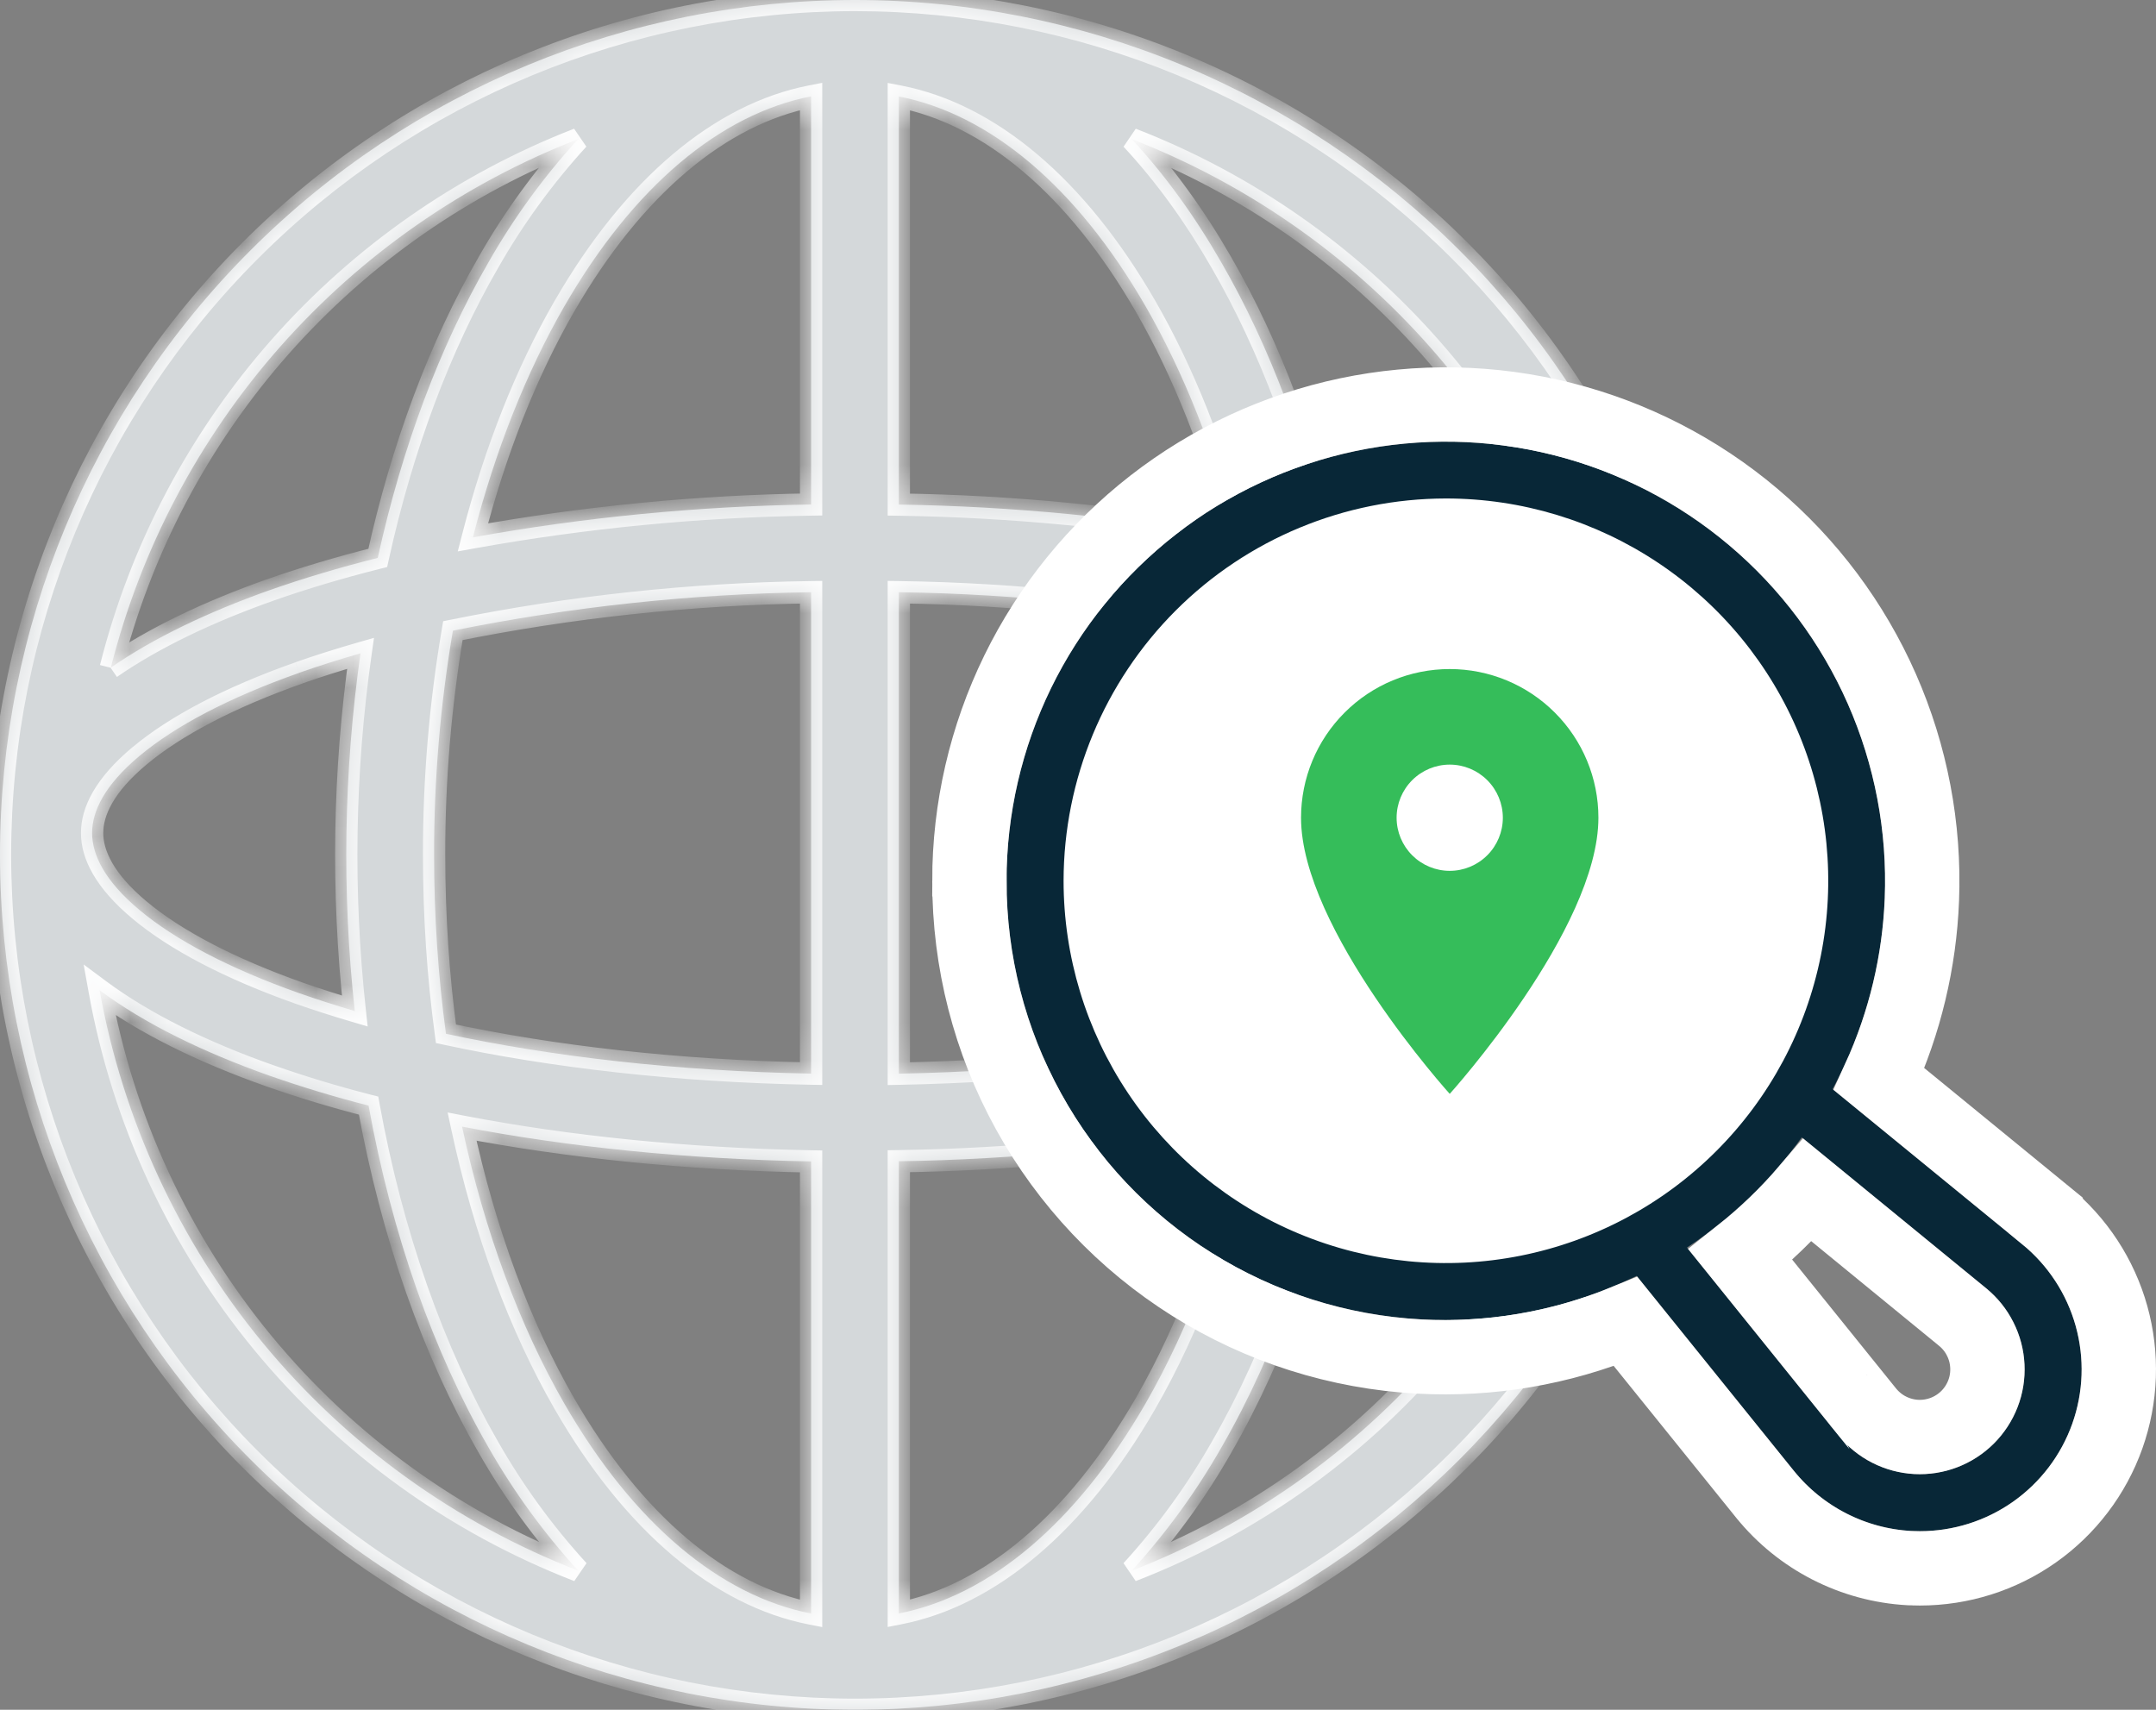
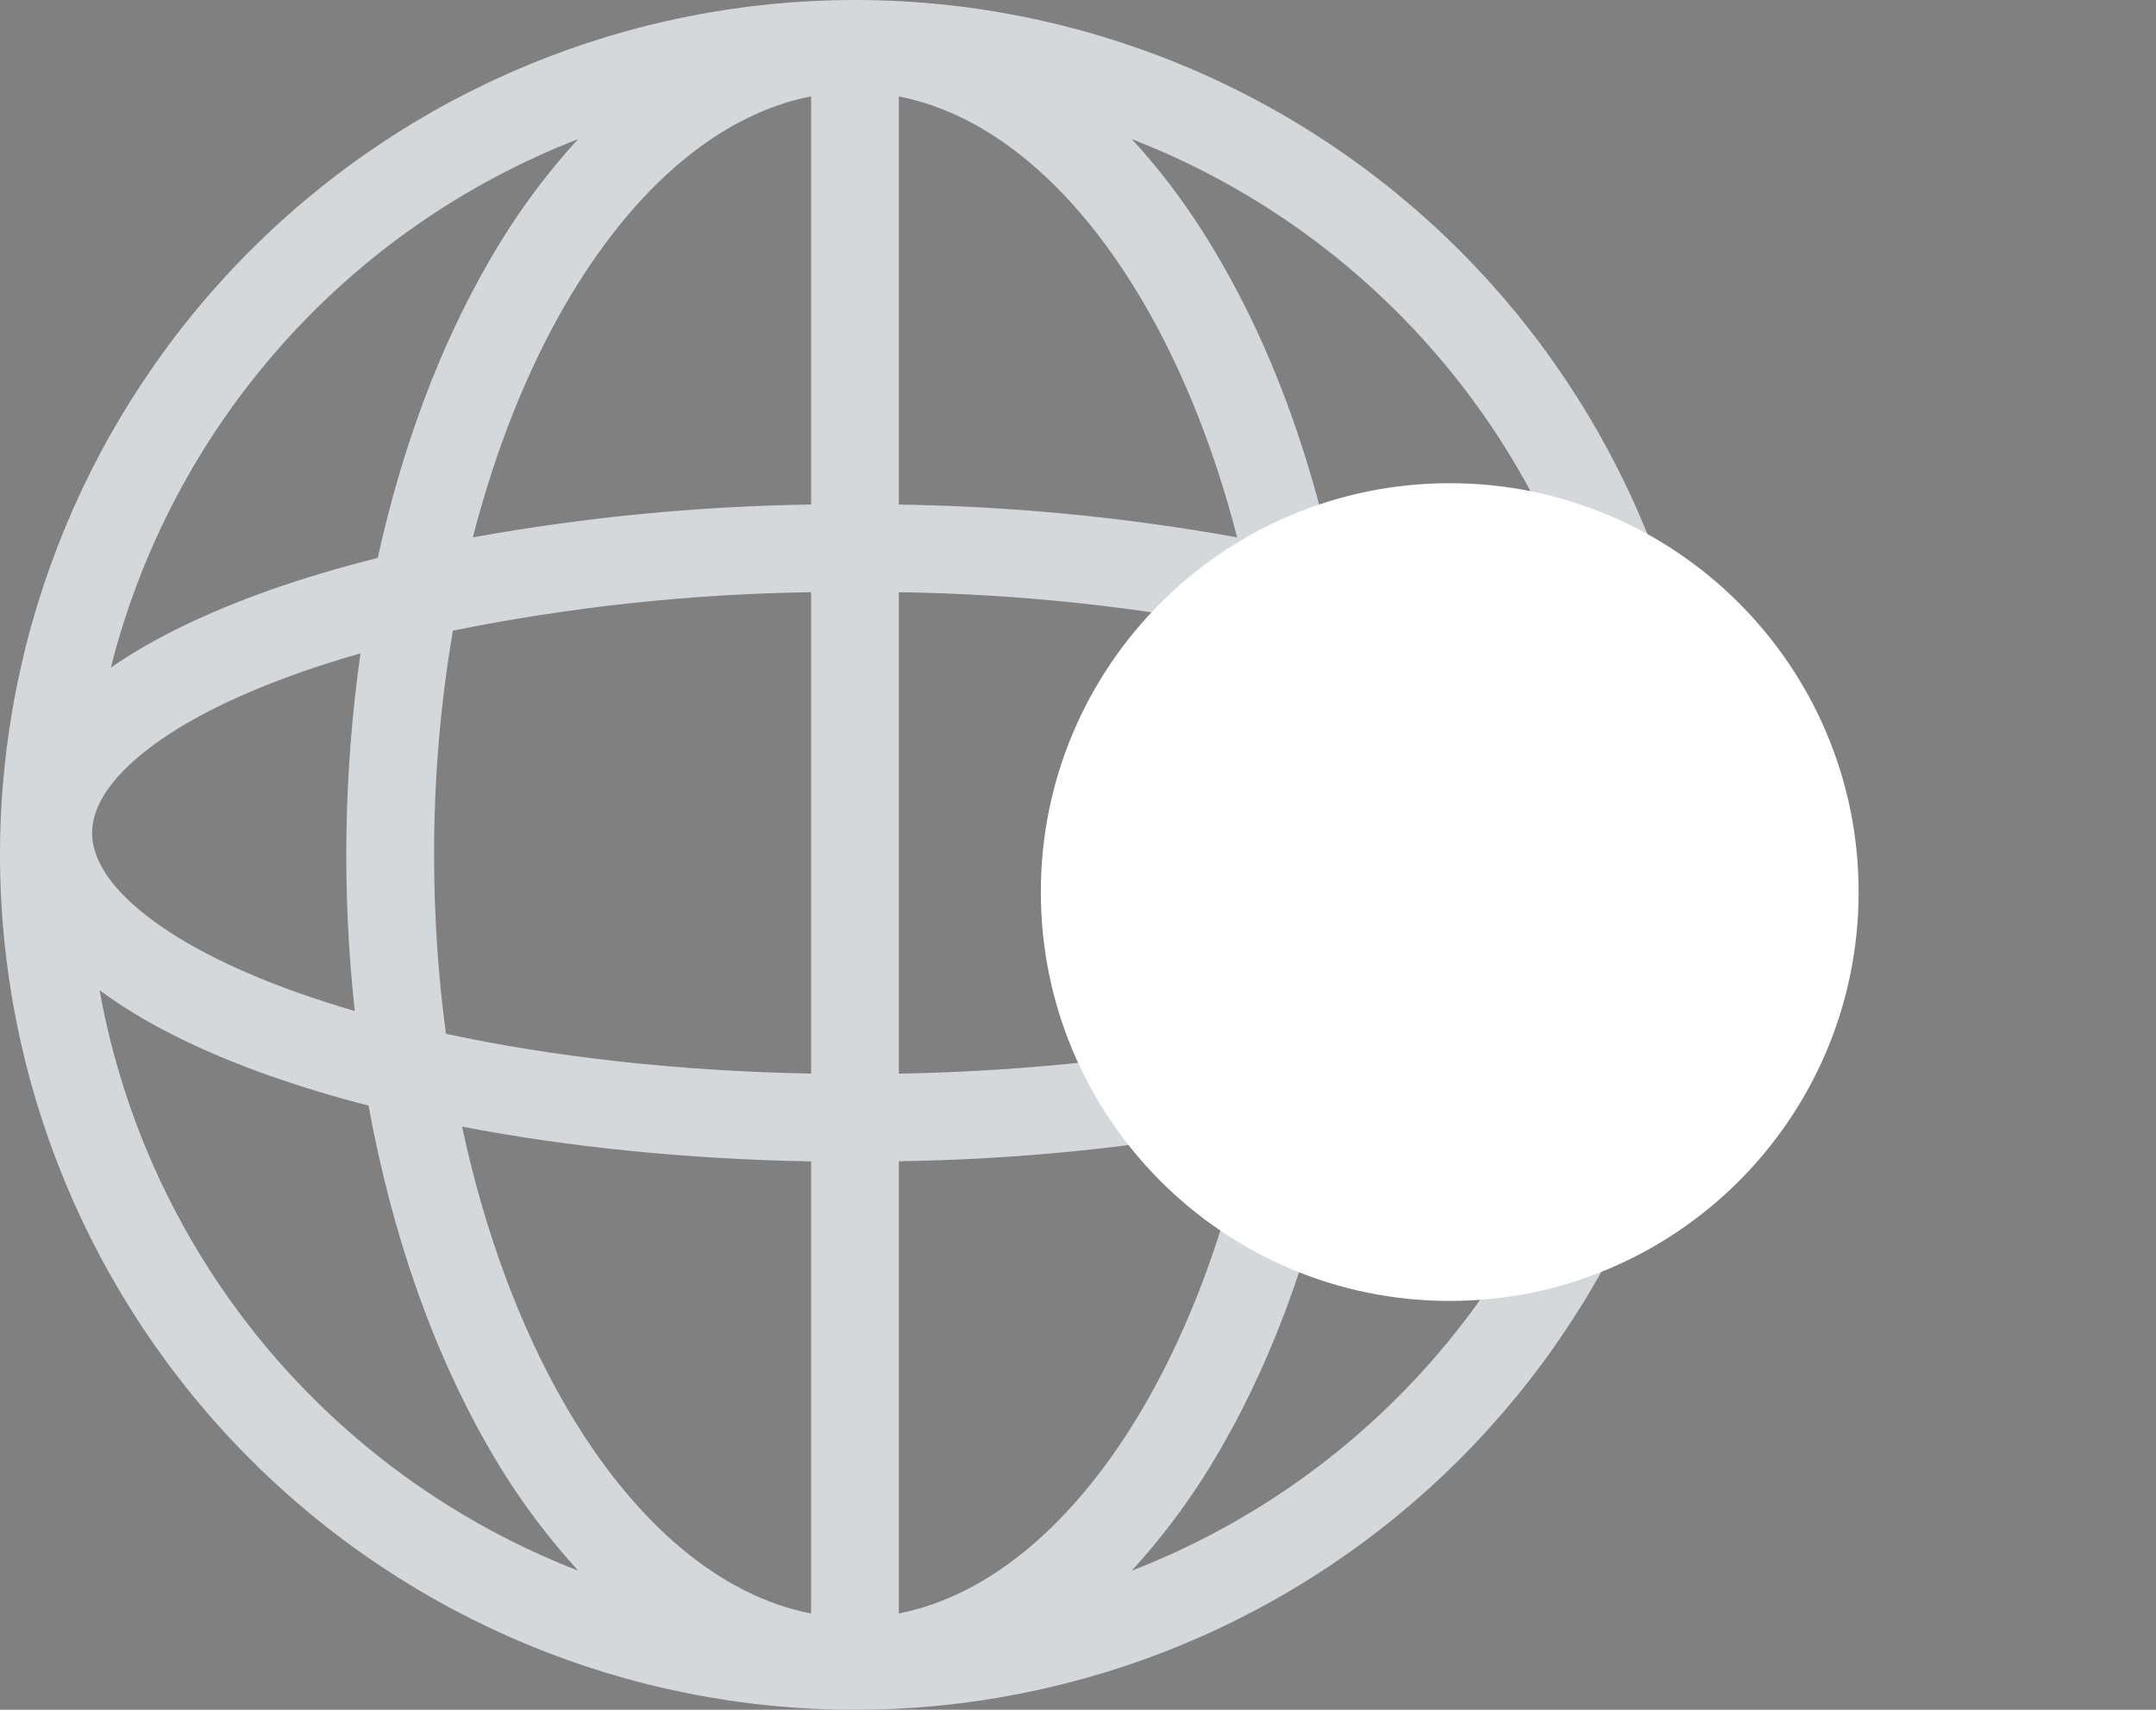
<svg xmlns="http://www.w3.org/2000/svg" width="58" height="46" viewBox="0 0 58 46" fill="none">
  <rect x="0" y="0" width="58" height="46" fill="#808080" stroke="none" />
  <mask id="path-1-inside-1_33_86" fill="white">
-     <path fill-rule="evenodd" clip-rule="evenodd" d="M23 46C26.02 46 29.011 45.405 31.802 44.249C34.592 43.093 37.128 41.399 39.264 39.264C41.399 37.128 43.093 34.592 44.249 31.802C45.405 29.011 46 26.02 46 23C46 19.98 45.405 16.989 44.249 14.198C43.093 11.408 41.399 8.872 39.264 6.737C37.128 4.601 34.592 2.907 31.802 1.751C29.011 0.595 26.02 -4.50075e-08 23 0C16.9 9.08968e-08 11.05 2.423 6.737 6.737C2.423 11.05 0 16.9 0 23C0 29.1 2.423 34.95 6.737 39.264C11.05 43.577 16.9 46 23 46ZM30.445 3.742C31.341 4.706 32.151 5.829 32.86 7.067C34.163 9.32 35.178 12.022 35.836 15.01C36.87 15.269 37.838 15.557 38.739 15.876C40.403 16.466 41.864 17.163 43.022 17.968C42.213 14.765 40.65 11.802 38.462 9.327C36.273 6.852 33.525 4.937 30.445 3.742ZM43.321 26.64C42.118 27.534 40.549 28.304 38.739 28.944C37.913 29.236 37.028 29.503 36.085 29.745C35.452 33.231 34.342 36.369 32.863 38.933C32.183 40.128 31.372 41.243 30.445 42.258C33.75 40.977 36.671 38.868 38.926 36.133C41.181 33.398 42.694 30.129 43.321 26.64ZM15.557 42.258C14.629 41.243 13.817 40.128 13.137 38.933C11.661 36.369 10.548 33.231 9.915 29.745C9.019 29.516 8.134 29.249 7.261 28.944C5.451 28.304 3.882 27.534 2.679 26.64C3.306 30.129 4.819 33.398 7.074 36.133C9.329 38.868 12.252 40.977 15.557 42.258ZM2.976 17.965C4.133 17.163 5.595 16.466 7.258 15.876C8.16 15.559 9.127 15.27 10.162 15.01C10.819 12.022 11.835 9.32 13.135 7.067C13.814 5.872 14.625 4.757 15.553 3.742C12.474 4.938 9.726 6.853 7.539 9.327C5.352 11.801 3.789 14.763 2.981 17.965M30.819 8.242C31.837 10.01 32.676 12.111 33.281 14.457C30.277 13.916 27.233 13.621 24.18 13.575V2.595C26.616 3.068 28.956 5.01 30.819 8.242ZM33.816 16.967C30.643 16.325 27.417 15.979 24.18 15.933V28.886C27.783 28.817 31.132 28.431 34.003 27.816C34.214 26.268 34.32 24.663 34.322 23C34.322 20.896 34.145 18.872 33.816 16.967ZM21.82 2.592V13.573C18.768 13.619 15.725 13.915 12.721 14.457C13.324 12.111 14.165 10.007 15.181 8.242C17.044 5.012 19.384 3.068 21.82 2.592ZM21.82 15.933C18.583 15.979 15.357 16.325 12.184 16.967C11.844 18.96 11.675 20.978 11.678 23C11.678 24.661 11.788 26.272 11.997 27.813C14.868 28.431 18.217 28.817 21.82 28.884V15.933ZM8.048 18.1C8.571 17.917 9.121 17.743 9.698 17.577C9.246 20.766 9.194 23.999 9.544 27.201C9.021 27.046 8.522 26.886 8.048 26.72C6.155 26.05 4.711 25.283 3.76 24.489C2.801 23.69 2.478 22.983 2.478 22.41C2.478 21.837 2.801 21.13 3.76 20.331C4.711 19.536 6.155 18.77 8.048 18.102M15.181 37.761C13.989 35.689 13.04 33.154 12.43 30.311C15.264 30.856 18.451 31.185 21.82 31.247V43.41C19.384 42.935 17.044 40.993 15.181 37.761ZM24.18 43.408V31.242C27.331 31.196 30.472 30.882 33.57 30.306C32.962 33.152 32.011 35.684 30.819 37.756C28.956 40.985 26.616 42.932 24.18 43.408ZM36.68 23C36.68 24.434 36.605 25.834 36.456 27.201C36.979 27.048 37.478 26.888 37.952 26.72C39.845 26.05 41.289 25.283 42.24 24.489C43.199 23.69 43.523 22.983 43.523 22.41C43.523 21.837 43.199 21.13 42.24 20.331C41.289 19.536 39.845 18.77 37.952 18.102C37.429 17.918 36.879 17.743 36.301 17.577C36.55 19.32 36.682 21.135 36.682 23" />
-   </mask>
+     </mask>
  <path fill-rule="evenodd" clip-rule="evenodd" d="M23 46C26.02 46 29.011 45.405 31.802 44.249C34.592 43.093 37.128 41.399 39.264 39.264C41.399 37.128 43.093 34.592 44.249 31.802C45.405 29.011 46 26.02 46 23C46 19.98 45.405 16.989 44.249 14.198C43.093 11.408 41.399 8.872 39.264 6.737C37.128 4.601 34.592 2.907 31.802 1.751C29.011 0.595 26.02 -4.50075e-08 23 0C16.9 9.08968e-08 11.05 2.423 6.737 6.737C2.423 11.05 0 16.9 0 23C0 29.1 2.423 34.95 6.737 39.264C11.05 43.577 16.9 46 23 46ZM30.445 3.742C31.341 4.706 32.151 5.829 32.86 7.067C34.163 9.32 35.178 12.022 35.836 15.01C36.87 15.269 37.838 15.557 38.739 15.876C40.403 16.466 41.864 17.163 43.022 17.968C42.213 14.765 40.65 11.802 38.462 9.327C36.273 6.852 33.525 4.937 30.445 3.742ZM43.321 26.64C42.118 27.534 40.549 28.304 38.739 28.944C37.913 29.236 37.028 29.503 36.085 29.745C35.452 33.231 34.342 36.369 32.863 38.933C32.183 40.128 31.372 41.243 30.445 42.258C33.75 40.977 36.671 38.868 38.926 36.133C41.181 33.398 42.694 30.129 43.321 26.64ZM15.557 42.258C14.629 41.243 13.817 40.128 13.137 38.933C11.661 36.369 10.548 33.231 9.915 29.745C9.019 29.516 8.134 29.249 7.261 28.944C5.451 28.304 3.882 27.534 2.679 26.64C3.306 30.129 4.819 33.398 7.074 36.133C9.329 38.868 12.252 40.977 15.557 42.258ZM2.976 17.965C4.133 17.163 5.595 16.466 7.258 15.876C8.16 15.559 9.127 15.27 10.162 15.01C10.819 12.022 11.835 9.32 13.135 7.067C13.814 5.872 14.625 4.757 15.553 3.742C12.474 4.938 9.726 6.853 7.539 9.327C5.352 11.801 3.789 14.763 2.981 17.965M30.819 8.242C31.837 10.01 32.676 12.111 33.281 14.457C30.277 13.916 27.233 13.621 24.18 13.575V2.595C26.616 3.068 28.956 5.01 30.819 8.242ZM33.816 16.967C30.643 16.325 27.417 15.979 24.18 15.933V28.886C27.783 28.817 31.132 28.431 34.003 27.816C34.214 26.268 34.32 24.663 34.322 23C34.322 20.896 34.145 18.872 33.816 16.967ZM21.82 2.592V13.573C18.768 13.619 15.725 13.915 12.721 14.457C13.324 12.111 14.165 10.007 15.181 8.242C17.044 5.012 19.384 3.068 21.82 2.592ZM21.82 15.933C18.583 15.979 15.357 16.325 12.184 16.967C11.844 18.96 11.675 20.978 11.678 23C11.678 24.661 11.788 26.272 11.997 27.813C14.868 28.431 18.217 28.817 21.82 28.884V15.933ZM8.048 18.1C8.571 17.917 9.121 17.743 9.698 17.577C9.246 20.766 9.194 23.999 9.544 27.201C9.021 27.046 8.522 26.886 8.048 26.72C6.155 26.05 4.711 25.283 3.76 24.489C2.801 23.69 2.478 22.983 2.478 22.41C2.478 21.837 2.801 21.13 3.76 20.331C4.711 19.536 6.155 18.77 8.048 18.102M15.181 37.761C13.989 35.689 13.04 33.154 12.43 30.311C15.264 30.856 18.451 31.185 21.82 31.247V43.41C19.384 42.935 17.044 40.993 15.181 37.761ZM24.18 43.408V31.242C27.331 31.196 30.472 30.882 33.57 30.306C32.962 33.152 32.011 35.684 30.819 37.756C28.956 40.985 26.616 42.932 24.18 43.408ZM36.68 23C36.68 24.434 36.605 25.834 36.456 27.201C36.979 27.048 37.478 26.888 37.952 26.72C39.845 26.05 41.289 25.283 42.24 24.489C43.199 23.69 43.523 22.983 43.523 22.41C43.523 21.837 43.199 21.13 42.24 20.331C41.289 19.536 39.845 18.77 37.952 18.102C37.429 17.918 36.879 17.743 36.301 17.577C36.55 19.32 36.682 21.135 36.682 23" fill="#D4D8DA" />
-   <path d="M23 46V45.7V46ZM23 0V0.3V0ZM30.445 3.742L30.554 3.463L30.225 3.947L30.445 3.742ZM32.86 7.067L32.6 7.216L32.601 7.217L32.86 7.067ZM35.836 15.01L35.543 15.074L35.583 15.255L35.763 15.301L35.836 15.01ZM38.739 15.876L38.84 15.593L38.839 15.593L38.739 15.876ZM43.022 17.968L42.851 18.214L43.509 18.671L43.313 17.894L43.022 17.968ZM43.321 26.64L43.616 26.693L43.75 25.948L43.142 26.4L43.321 26.64ZM38.739 28.944L38.839 29.227L38.839 29.226L38.739 28.944ZM36.085 29.745L36.01 29.455L35.824 29.503L35.79 29.692L36.085 29.745ZM32.863 38.933L32.603 38.783L32.602 38.785L32.863 38.933ZM30.445 42.258L30.224 42.055L30.553 42.537L30.445 42.258ZM15.557 42.258L15.449 42.537L15.779 42.055L15.557 42.258ZM13.137 38.933L13.398 38.785L13.397 38.784L13.137 38.933ZM9.915 29.745L10.21 29.692L10.176 29.502L9.989 29.455L9.915 29.745ZM7.261 28.944L7.161 29.226L7.162 29.227L7.261 28.944ZM2.679 26.64L2.858 26.4L2.25 25.948L2.384 26.693L2.679 26.64ZM7.258 15.876L7.159 15.593L7.158 15.593L7.258 15.876ZM10.162 15.01L10.235 15.3L10.415 15.255L10.455 15.074L10.162 15.01ZM13.135 7.067L13.395 7.216L13.396 7.215L13.135 7.067ZM15.553 3.742L15.774 3.945L15.444 3.463L15.553 3.742ZM30.819 8.242L31.078 8.092L31.078 8.092L30.819 8.242ZM33.281 14.457L33.228 14.752L33.688 14.835L33.572 14.382L33.281 14.457ZM24.18 13.575H23.88V13.871L24.176 13.875L24.18 13.575ZM24.18 2.595L24.238 2.3L23.88 2.231V2.595H24.18ZM33.816 16.967L34.112 16.916L34.077 16.713L33.876 16.673L33.816 16.967ZM24.18 15.933L24.184 15.633L23.88 15.629V15.933H24.18ZM24.18 28.886H23.88V29.192L24.186 29.186L24.18 28.886ZM34.003 27.816L34.066 28.109L34.272 28.065L34.3 27.856L34.003 27.816ZM34.322 23L34.622 23V23H34.322ZM21.82 2.592H22.12V2.228L21.762 2.298L21.82 2.592ZM21.82 13.573L21.824 13.873L22.12 13.868V13.573H21.82ZM12.721 14.457L12.431 14.382L12.314 14.835L12.775 14.752L12.721 14.457ZM15.181 8.242L14.922 8.092L14.921 8.092L15.181 8.242ZM21.82 15.933H22.12V15.629L21.816 15.633L21.82 15.933ZM12.184 16.967L12.124 16.673L11.922 16.713L11.888 16.916L12.184 16.967ZM11.678 23H11.978V23L11.678 23ZM11.997 27.813L11.7 27.854L11.728 28.062L11.934 28.106L11.997 27.813ZM21.82 28.884L21.814 29.184L22.12 29.189V28.884H21.82ZM9.698 17.577L9.996 17.619L10.061 17.161L9.616 17.288L9.698 17.577ZM9.544 27.201L9.459 27.488L9.891 27.616L9.842 27.168L9.544 27.201ZM8.048 26.72L7.948 27.003L7.949 27.003L8.048 26.72ZM3.76 24.489L3.952 24.259L3.952 24.259L3.76 24.489ZM3.76 20.331L3.952 20.561L3.952 20.561L3.76 20.331ZM15.181 37.761L14.921 37.91L14.921 37.91L15.181 37.761ZM12.43 30.311L12.487 30.016L12.042 29.93L12.137 30.373L12.43 30.311ZM21.82 31.247H22.12V30.952L21.825 30.947L21.82 31.247ZM21.82 43.41L21.762 43.705L22.12 43.775V43.41H21.82ZM24.18 43.408H23.88V43.772L24.238 43.702L24.18 43.408ZM24.18 31.242L24.176 30.942L23.88 30.946V31.242H24.18ZM33.57 30.306L33.863 30.368L33.957 29.928L33.515 30.011L33.57 30.306ZM30.819 37.756L31.078 37.906L31.078 37.905L30.819 37.756ZM36.456 27.201L36.158 27.168L36.109 27.614L36.54 27.489L36.456 27.201ZM37.952 26.72L38.052 27.003L38.053 27.003L37.952 26.72ZM42.24 24.489L42.048 24.259L42.048 24.259L42.24 24.489ZM42.24 20.331L42.048 20.561L42.048 20.561L42.24 20.331ZM37.952 18.102L38.052 17.819L38.052 17.819L37.952 18.102ZM36.301 17.577L36.384 17.288L35.939 17.16L36.005 17.619L36.301 17.577ZM23 46.3C26.06 46.3 29.09 45.697 31.916 44.526L31.687 43.972C28.933 45.113 25.981 45.7 23 45.7V46.3ZM31.916 44.526C34.743 43.355 37.312 41.639 39.476 39.476L39.051 39.051C36.943 41.159 34.441 42.831 31.687 43.972L31.916 44.526ZM39.476 39.476C41.639 37.312 43.355 34.743 44.526 31.916L43.972 31.687C42.831 34.441 41.159 36.943 39.051 39.051L39.476 39.476ZM44.526 31.916C45.697 29.09 46.3 26.06 46.3 23H45.7C45.7 25.981 45.113 28.933 43.972 31.687L44.526 31.916ZM46.3 23C46.3 19.94 45.697 16.91 44.526 14.084L43.972 14.313C45.113 17.067 45.7 20.019 45.7 23H46.3ZM44.526 14.084C43.355 11.257 41.639 8.688 39.476 6.524L39.051 6.949C41.159 9.057 42.831 11.559 43.972 14.313L44.526 14.084ZM39.476 6.524C37.312 4.361 34.743 2.645 31.916 1.474L31.687 2.028C34.441 3.169 36.943 4.841 39.051 6.949L39.476 6.524ZM31.916 1.474C29.09 0.303 26.06 -0.3 23 -0.3V0.3C25.981 0.3 28.933 0.887 31.687 2.028L31.916 1.474ZM23 -0.3C16.82 -0.3 10.894 2.155 6.524 6.524L6.949 6.949C11.206 2.692 16.98 0.3 23 0.3V-0.3ZM6.524 6.524C2.155 10.894 -0.3 16.82 -0.3 23H0.3C0.3 16.98 2.692 11.206 6.949 6.949L6.524 6.524ZM-0.3 23C-0.3 29.18 2.155 35.106 6.524 39.476L6.949 39.051C2.692 34.794 0.3 29.02 0.3 23H-0.3ZM6.524 39.476C10.894 43.845 16.82 46.3 23 46.3V45.7C16.98 45.7 11.206 43.308 6.949 39.051L6.524 39.476ZM30.225 3.947C31.104 4.891 31.9 5.995 32.6 7.216L33.121 6.917C32.401 5.663 31.579 4.521 30.665 3.538L30.225 3.947ZM32.601 7.217C33.885 9.44 34.891 12.111 35.543 15.074L36.129 14.945C35.466 11.932 34.44 9.2 33.12 6.916L32.601 7.217ZM35.763 15.301C36.789 15.558 37.748 15.844 38.639 16.159L38.839 15.593C37.928 15.271 36.951 14.98 35.909 14.719L35.763 15.301ZM38.639 16.159C40.286 16.743 41.722 17.43 42.851 18.214L43.193 17.721C42.007 16.897 40.519 16.189 38.84 15.593L38.639 16.159ZM43.313 17.894C42.492 14.645 40.906 11.639 38.686 9.129L38.237 9.526C40.393 11.965 41.934 14.885 42.731 18.041L43.313 17.894ZM38.686 9.129C36.467 6.618 33.678 4.675 30.554 3.463L30.337 4.022C33.371 5.2 36.081 7.087 38.237 9.526L38.686 9.129ZM43.142 26.4C41.971 27.27 40.432 28.027 38.639 28.661L38.839 29.226C40.667 28.58 42.265 27.799 43.5 26.881L43.142 26.4ZM38.639 28.661C37.822 28.95 36.945 29.214 36.01 29.455L36.16 30.036C37.11 29.792 38.003 29.522 38.839 29.227L38.639 28.661ZM35.79 29.692C35.162 33.149 34.062 36.253 32.603 38.783L33.123 39.083C34.622 36.484 35.742 33.313 36.38 29.799L35.79 29.692ZM32.602 38.785C31.934 39.96 31.136 41.057 30.224 42.055L30.666 42.46C31.609 41.429 32.433 40.296 33.124 39.082L32.602 38.785ZM30.553 42.537C33.907 41.238 36.87 39.099 39.157 36.324L38.694 35.942C36.472 38.638 33.594 40.716 30.337 41.978L30.553 42.537ZM39.157 36.324C41.445 33.549 42.98 30.233 43.616 26.693L43.026 26.587C42.408 30.026 40.916 33.247 38.694 35.942L39.157 36.324ZM15.779 42.055C14.866 41.057 14.067 39.96 13.398 38.785L12.876 39.082C13.568 40.296 14.393 41.429 15.336 42.46L15.779 42.055ZM13.397 38.784C11.94 36.253 10.838 33.149 10.21 29.692L9.62 29.799C10.258 33.313 11.381 36.484 12.877 39.083L13.397 38.784ZM9.989 29.455C9.102 29.228 8.225 28.963 7.36 28.66L7.162 29.227C8.043 29.535 8.937 29.805 9.841 30.036L9.989 29.455ZM7.361 28.661C5.568 28.027 4.029 27.27 2.858 26.4L2.5 26.881C3.735 27.799 5.333 28.58 7.161 29.226L7.361 28.661ZM2.384 26.693C3.02 30.233 4.555 33.549 6.843 36.324L7.306 35.942C5.084 33.247 3.592 30.026 2.974 26.587L2.384 26.693ZM6.843 36.324C9.131 39.099 12.096 41.238 15.449 42.537L15.666 41.978C12.408 40.716 9.528 38.638 7.306 35.942L6.843 36.324ZM3.146 18.212C4.276 17.43 5.711 16.743 7.359 16.159L7.158 15.593C5.479 16.189 3.991 16.897 2.805 17.719L3.146 18.212ZM7.358 16.159C8.25 15.845 9.209 15.559 10.235 15.3L10.088 14.719C9.046 14.981 8.07 15.273 7.159 15.593L7.358 16.159ZM10.455 15.074C11.106 12.111 12.112 9.439 13.395 7.216L12.875 6.917C11.557 9.201 10.532 11.932 9.869 14.945L10.455 15.074ZM13.396 7.215C14.064 6.04 14.862 4.943 15.774 3.945L15.331 3.54C14.389 4.571 13.564 5.704 12.874 6.918L13.396 7.215ZM15.444 3.463C12.321 4.676 9.533 6.618 7.314 9.128L7.764 9.526C9.919 7.087 12.627 5.2 15.661 4.022L15.444 3.463ZM7.314 9.128C5.096 11.639 3.51 14.643 2.69 17.892L3.271 18.039C4.068 14.883 5.609 11.964 7.764 9.526L7.314 9.128ZM30.559 8.392C31.562 10.133 32.391 12.209 32.991 14.532L33.572 14.382C32.961 12.014 32.112 9.887 31.078 8.092L30.559 8.392ZM33.334 14.162C30.314 13.617 27.254 13.321 24.185 13.275L24.176 13.875C27.212 13.921 30.239 14.214 33.228 14.752L33.334 14.162ZM24.48 13.575V2.595H23.88V13.575H24.48ZM24.123 2.889C26.441 3.339 28.72 5.201 30.559 8.392L31.078 8.092C29.192 4.819 26.79 2.796 24.238 2.3L24.123 2.889ZM33.876 16.673C30.685 16.027 27.44 15.679 24.184 15.633L24.176 16.233C27.395 16.279 30.602 16.622 33.757 17.261L33.876 16.673ZM23.88 15.933V28.886H24.48V15.933H23.88ZM24.186 29.186C27.806 29.116 31.174 28.728 34.066 28.109L33.94 27.522C31.09 28.133 27.76 28.517 24.174 28.586L24.186 29.186ZM34.3 27.856C34.513 26.295 34.62 24.676 34.622 23L34.022 23C34.02 24.65 33.915 26.242 33.706 27.775L34.3 27.856ZM34.622 23C34.622 20.879 34.444 18.838 34.112 16.916L33.521 17.018C33.847 18.905 34.022 20.913 34.022 23H34.622ZM21.52 2.592V13.573H22.12V2.592H21.52ZM21.815 13.273C18.747 13.319 15.688 13.617 12.668 14.162L12.775 14.752C15.762 14.213 18.789 13.919 21.824 13.873L21.815 13.273ZM13.012 14.531C13.609 12.209 14.441 10.13 15.441 8.391L14.921 8.092C13.89 9.884 13.039 12.014 12.431 14.382L13.012 14.531ZM15.441 8.392C17.28 5.204 19.559 3.339 21.877 2.887L21.762 2.298C19.21 2.796 16.808 4.821 14.922 8.092L15.441 8.392ZM21.816 15.633C18.56 15.679 15.315 16.027 12.124 16.673L12.243 17.261C15.398 16.622 18.605 16.279 21.824 16.233L21.816 15.633ZM11.888 16.916C11.545 18.926 11.375 20.962 11.378 23L11.978 23C11.975 20.995 12.143 18.993 12.479 17.017L11.888 16.916ZM11.378 23C11.378 24.674 11.489 26.299 11.7 27.854L12.294 27.773C12.087 26.245 11.978 24.648 11.978 23H11.378ZM11.934 28.106C14.825 28.728 18.194 29.116 21.814 29.184L21.825 28.584C18.24 28.517 14.91 28.133 12.06 27.52L11.934 28.106ZM22.12 28.884V15.933H21.52V28.884H22.12ZM8.147 18.383C8.664 18.202 9.209 18.03 9.781 17.865L9.616 17.288C9.033 17.456 8.477 17.632 7.949 17.817L8.147 18.383ZM9.401 17.535C8.945 20.748 8.893 24.006 9.246 27.233L9.842 27.168C9.495 23.991 9.546 20.783 9.996 17.619L9.401 17.535ZM9.629 26.913C9.111 26.76 8.616 26.601 8.147 26.437L7.949 27.003C8.428 27.171 8.932 27.333 9.459 27.488L9.629 26.913ZM8.148 26.437C6.274 25.774 4.866 25.022 3.952 24.259L3.568 24.719C4.556 25.545 6.037 26.326 7.948 27.003L8.148 26.437ZM3.952 24.259C3.03 23.49 2.778 22.86 2.778 22.41H2.178C2.178 23.106 2.572 23.889 3.568 24.719L3.952 24.259ZM2.778 22.41C2.778 21.96 3.03 21.33 3.952 20.561L3.568 20.1C2.572 20.93 2.178 21.714 2.178 22.41H2.778ZM3.952 20.561C4.866 19.798 6.274 19.046 8.147 18.385L7.948 17.819C6.037 18.493 4.556 19.275 3.568 20.101L3.952 20.561ZM15.441 37.611C14.267 35.57 13.328 33.066 12.723 30.248L12.137 30.373C12.752 33.243 13.711 35.808 14.921 37.91L15.441 37.611ZM12.373 30.605C15.225 31.154 18.43 31.484 21.814 31.547L21.825 30.947C18.472 30.885 15.302 30.558 12.487 30.016L12.373 30.605ZM21.52 31.247V43.41H22.12V31.247H21.52ZM21.877 43.116C19.559 42.663 17.28 40.801 15.441 37.611L14.921 37.91C16.808 41.184 19.21 43.206 21.762 43.705L21.877 43.116ZM24.48 43.408V31.242H23.88V43.408H24.48ZM24.185 31.542C27.352 31.495 30.51 31.18 33.625 30.601L33.515 30.011C30.434 30.584 27.31 30.896 24.176 30.942L24.185 31.542ZM33.277 30.243C32.675 33.063 31.733 35.565 30.559 37.606L31.078 37.905C32.289 35.803 33.25 33.24 33.863 30.368L33.277 30.243ZM30.559 37.606C28.72 40.794 26.441 42.661 24.123 43.114L24.238 43.702C26.79 43.204 29.192 41.176 31.078 37.906L30.559 37.606ZM36.38 23C36.38 24.424 36.306 25.813 36.158 27.168L36.754 27.233C36.905 25.856 36.98 24.445 36.98 23H36.38ZM36.54 27.489C37.068 27.334 37.572 27.173 38.052 27.003L37.852 26.437C37.383 26.603 36.89 26.761 36.372 26.913L36.54 27.489ZM38.053 27.003C39.963 26.326 41.444 25.545 42.432 24.719L42.048 24.259C41.134 25.022 39.726 25.774 37.852 26.437L38.053 27.003ZM42.432 24.719C43.428 23.889 43.822 23.106 43.822 22.41H43.222C43.222 22.86 42.97 23.49 42.048 24.259L42.432 24.719ZM43.822 22.41C43.822 21.714 43.428 20.93 42.432 20.1L42.048 20.561C42.97 21.33 43.222 21.96 43.222 22.41H43.822ZM42.432 20.101C41.444 19.275 39.963 18.493 38.052 17.819L37.853 18.385C39.726 19.046 41.134 19.798 42.048 20.561L42.432 20.101ZM38.052 17.819C37.523 17.633 36.967 17.456 36.384 17.288L36.219 17.865C36.791 18.03 37.336 18.203 37.853 18.385L38.052 17.819ZM36.005 17.619C36.252 19.348 36.383 21.149 36.383 23H36.983C36.983 21.121 36.849 19.291 36.599 17.534L36.005 17.619Z" fill="white" mask="url(#path-1-inside-1_33_86)" />
  <path d="M50 24C50 30.075 45.075 35 39 35C32.925 35 28 30.075 28 24C28 17.925 32.925 13 39 13C45.075 13 50 17.925 50 24Z" fill="white" />
-   <path d="M27.079 23.695C27.074 25.697 27.579 27.666 28.546 29.419C29.512 31.171 30.909 32.649 32.605 33.712C34.3 34.776 36.238 35.39 38.237 35.497C40.235 35.605 42.228 35.202 44.028 34.327L48.264 39.579C48.648 40.053 49.127 40.44 49.67 40.718C50.212 40.995 50.807 41.156 51.416 41.189C51.492 41.189 51.569 41.195 51.646 41.195C52.544 41.196 53.421 40.919 54.155 40.401C54.889 39.884 55.446 39.152 55.747 38.306C56.049 37.459 56.081 36.54 55.84 35.675C55.599 34.81 55.095 34.04 54.399 33.472L49.3 29.302C50.152 27.719 50.632 25.962 50.703 24.166C50.773 22.369 50.434 20.581 49.709 18.935C48.984 17.29 47.893 15.832 46.52 14.672C45.147 13.512 43.527 12.681 41.783 12.241C40.04 11.802 38.22 11.766 36.46 12.136C34.701 12.506 33.05 13.273 31.631 14.378C30.213 15.483 29.066 16.897 28.277 18.512C27.488 20.128 27.078 21.902 27.078 23.699L27.079 23.695ZM53.431 34.659C53.736 34.909 53.986 35.22 54.163 35.572C54.341 35.924 54.443 36.31 54.462 36.704C54.481 37.098 54.418 37.491 54.276 37.859C54.133 38.227 53.915 38.561 53.636 38.839C53.356 39.118 53.022 39.334 52.653 39.475C52.285 39.616 51.891 39.678 51.497 39.657C51.103 39.636 50.718 39.533 50.367 39.354C50.015 39.175 49.705 38.924 49.457 38.618L45.383 33.565C46.583 32.771 47.629 31.767 48.471 30.6L53.431 34.659ZM38.898 13.411C40.932 13.411 42.92 14.014 44.612 15.145C46.303 16.275 47.622 17.881 48.4 19.761C49.179 21.64 49.382 23.708 48.985 25.703C48.588 27.698 47.609 29.531 46.17 30.969C44.732 32.408 42.899 33.387 40.904 33.784C38.909 34.181 36.84 33.977 34.961 33.198C33.082 32.42 31.476 31.101 30.346 29.41C29.215 27.718 28.612 25.73 28.612 23.695C28.616 20.969 29.7 18.355 31.628 16.426C33.557 14.498 36.171 13.414 38.898 13.411Z" fill="#082737" />
-   <path d="M51.496 42.192C51.531 42.193 51.586 42.195 51.645 42.195C52.75 42.196 53.828 41.855 54.731 41.219C55.634 40.582 56.318 39.682 56.689 38.641C57.06 37.6 57.1 36.471 56.803 35.406C56.506 34.342 55.887 33.396 55.031 32.698C55.031 32.698 55.031 32.697 55.031 32.697L50.55 29.032C51.243 27.516 51.636 25.877 51.702 24.205C51.779 22.257 51.41 20.317 50.624 18.532C49.838 16.748 48.655 15.166 47.165 13.908C45.676 12.65 43.919 11.748 42.028 11.271C40.137 10.795 38.163 10.756 36.254 11.157C34.346 11.559 32.555 12.391 31.017 13.589C29.479 14.788 28.234 16.321 27.378 18.073C26.523 19.825 26.078 21.749 26.078 23.699L26.079 23.7C26.075 25.869 26.622 28.003 27.67 29.902C28.719 31.803 30.234 33.406 32.073 34.559C33.913 35.713 36.015 36.379 38.183 36.496C40.083 36.598 41.979 36.275 43.733 35.554L47.486 40.207L47.488 40.209C47.96 40.791 48.548 41.267 49.215 41.608C49.882 41.949 50.612 42.146 51.36 42.188L51.388 42.189H51.416C51.431 42.189 51.449 42.19 51.491 42.192L51.496 42.192ZM46.822 33.757C47.478 33.237 48.083 32.655 48.626 32.019L52.797 35.433L52.798 35.434C52.995 35.595 53.156 35.795 53.27 36.023C53.385 36.25 53.451 36.498 53.463 36.753C53.476 37.007 53.435 37.261 53.343 37.498C53.251 37.736 53.11 37.951 52.93 38.131C52.75 38.31 52.534 38.45 52.296 38.541C52.058 38.632 51.804 38.672 51.55 38.659C51.296 38.645 51.047 38.578 50.821 38.463C50.594 38.348 50.395 38.186 50.234 37.989C50.234 37.989 50.234 37.988 50.233 37.988L46.822 33.757Z" stroke="white" stroke-width="2" />
-   <path d="M39 23.429C38.621 23.429 38.258 23.278 37.99 23.01C37.722 22.742 37.571 22.379 37.571 22C37.571 21.621 37.722 21.258 37.99 20.99C38.258 20.722 38.621 20.571 39 20.571C39.379 20.571 39.742 20.722 40.01 20.99C40.278 21.258 40.429 21.621 40.429 22C40.429 22.188 40.392 22.373 40.32 22.547C40.248 22.72 40.143 22.878 40.01 23.01C39.877 23.143 39.72 23.248 39.547 23.32C39.373 23.392 39.188 23.429 39 23.429ZM39 18C37.939 18 36.922 18.421 36.172 19.172C35.421 19.922 35 20.939 35 22C35 25 39 29.429 39 29.429C39 29.429 43 25 43 22C43 20.939 42.579 19.922 41.828 19.172C41.078 18.421 40.061 18 39 18Z" fill="#35BD5A" />
</svg>